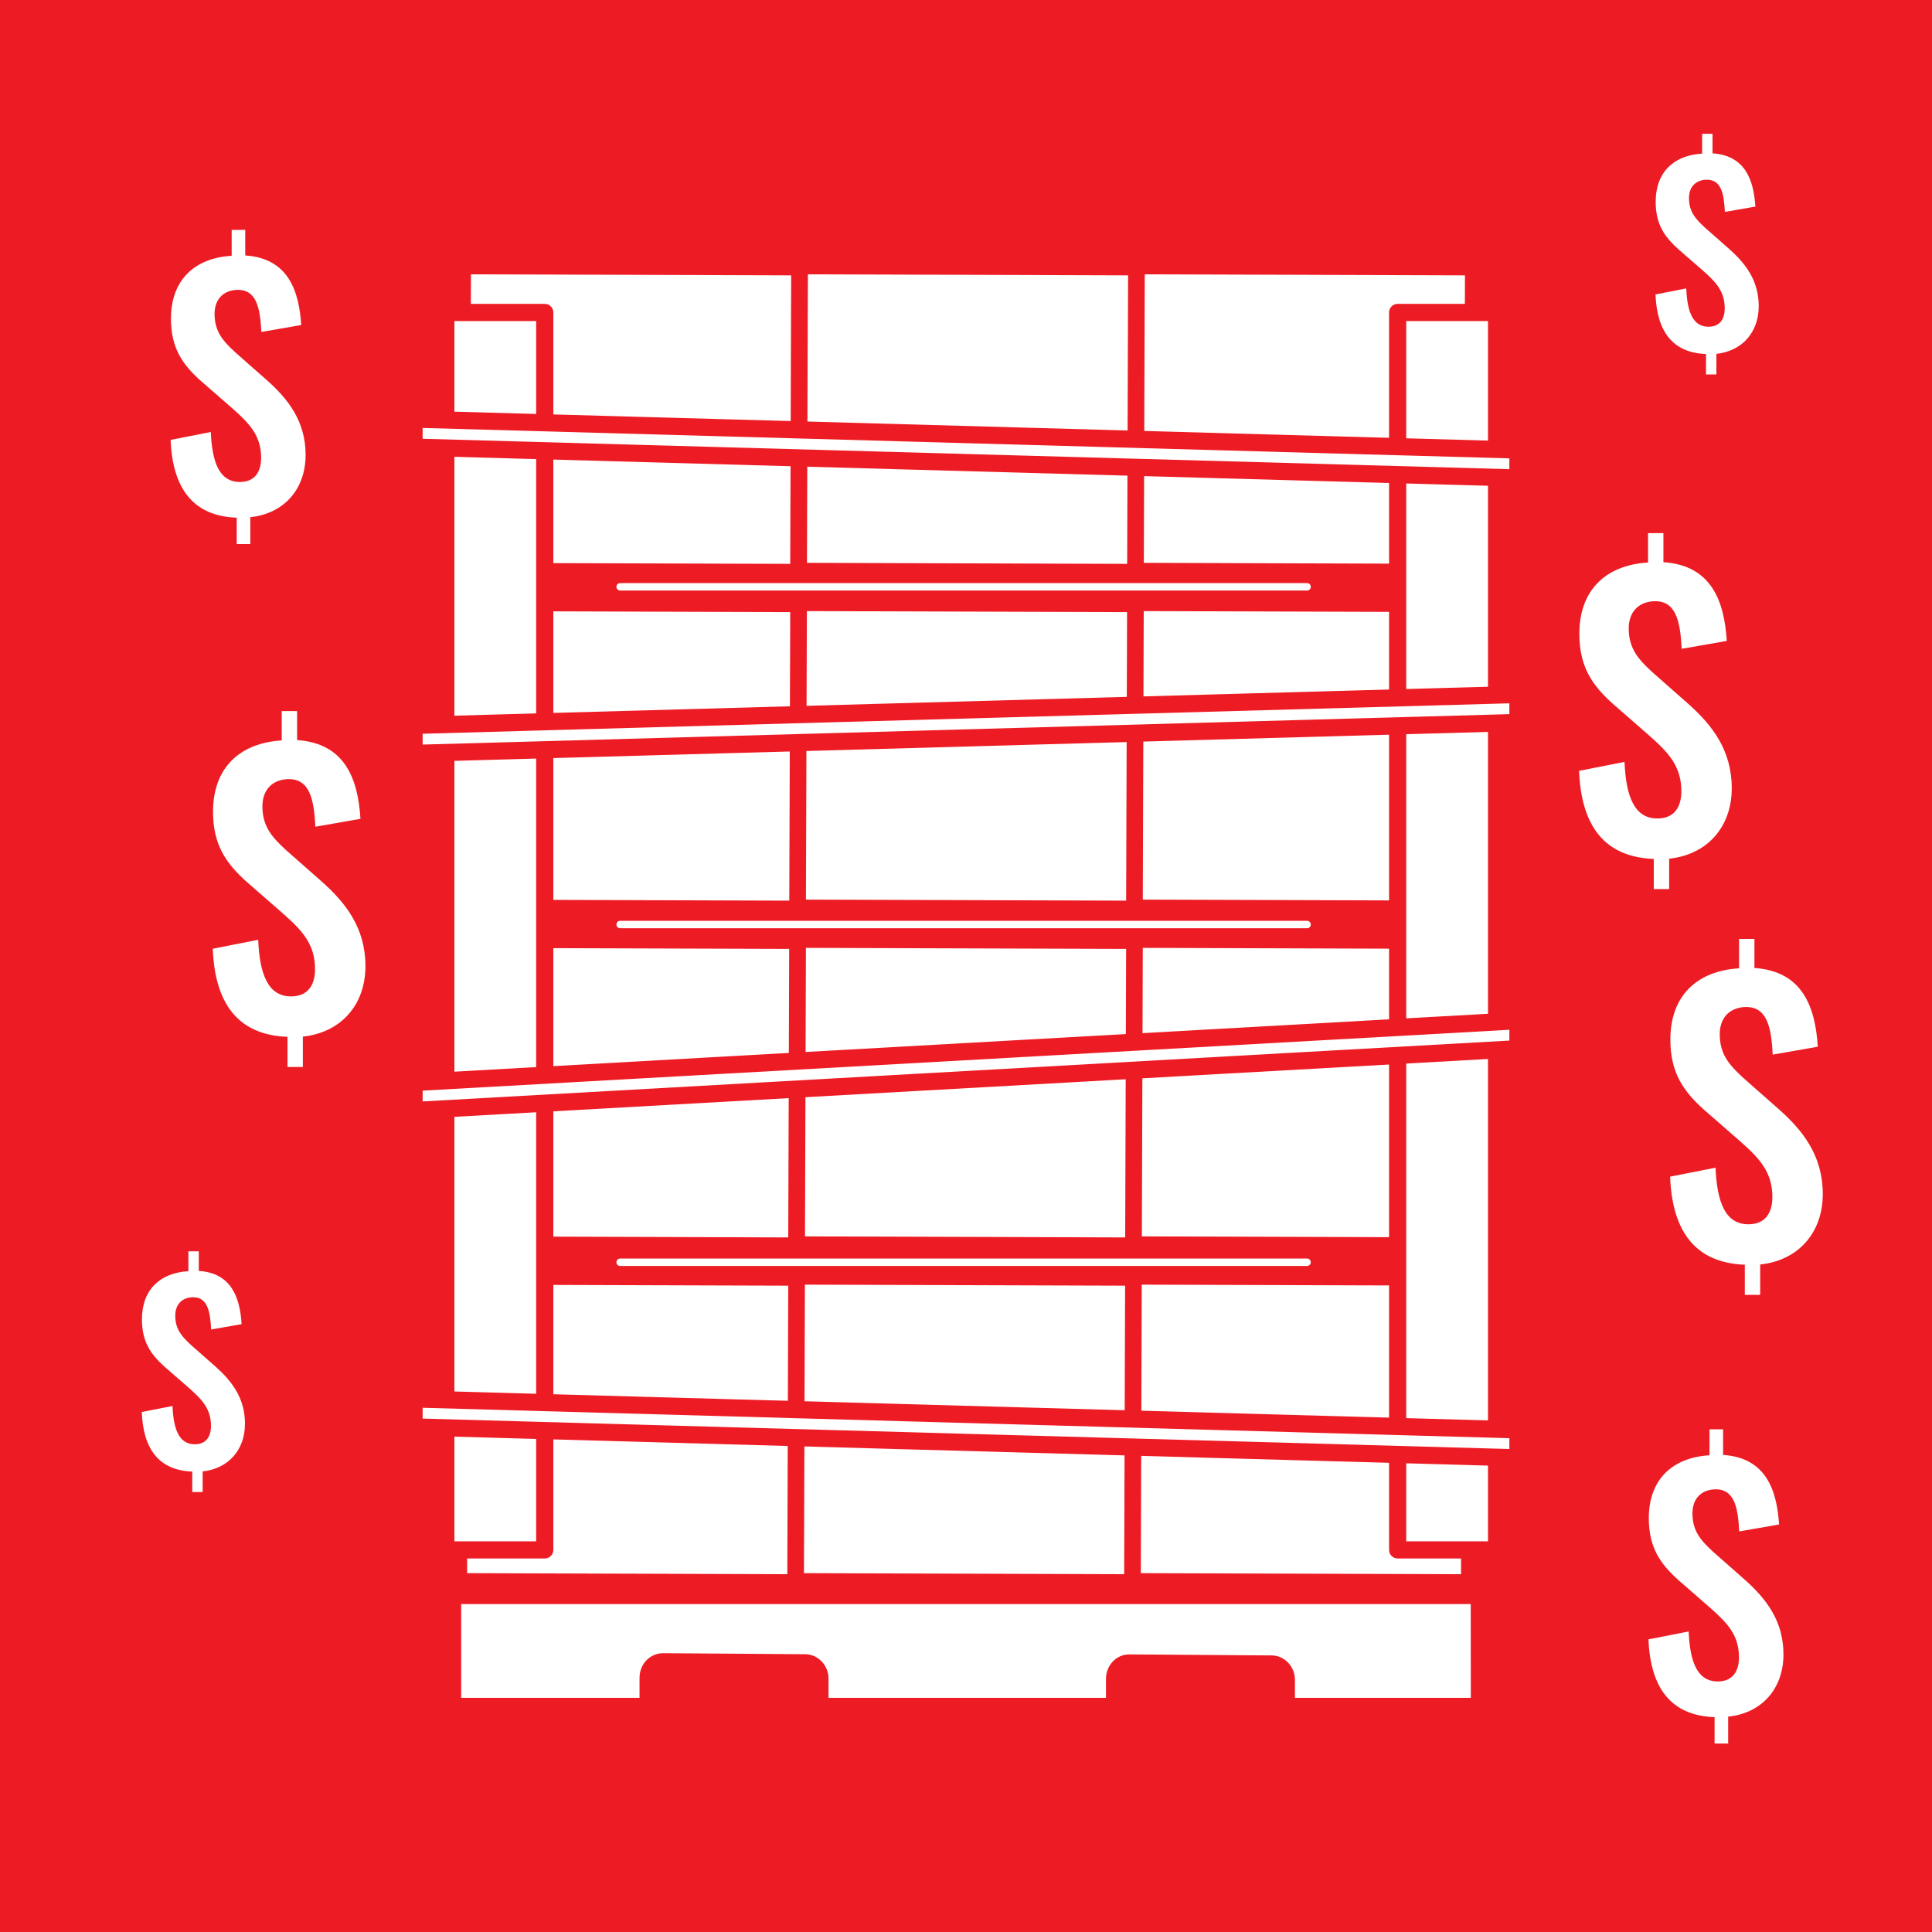
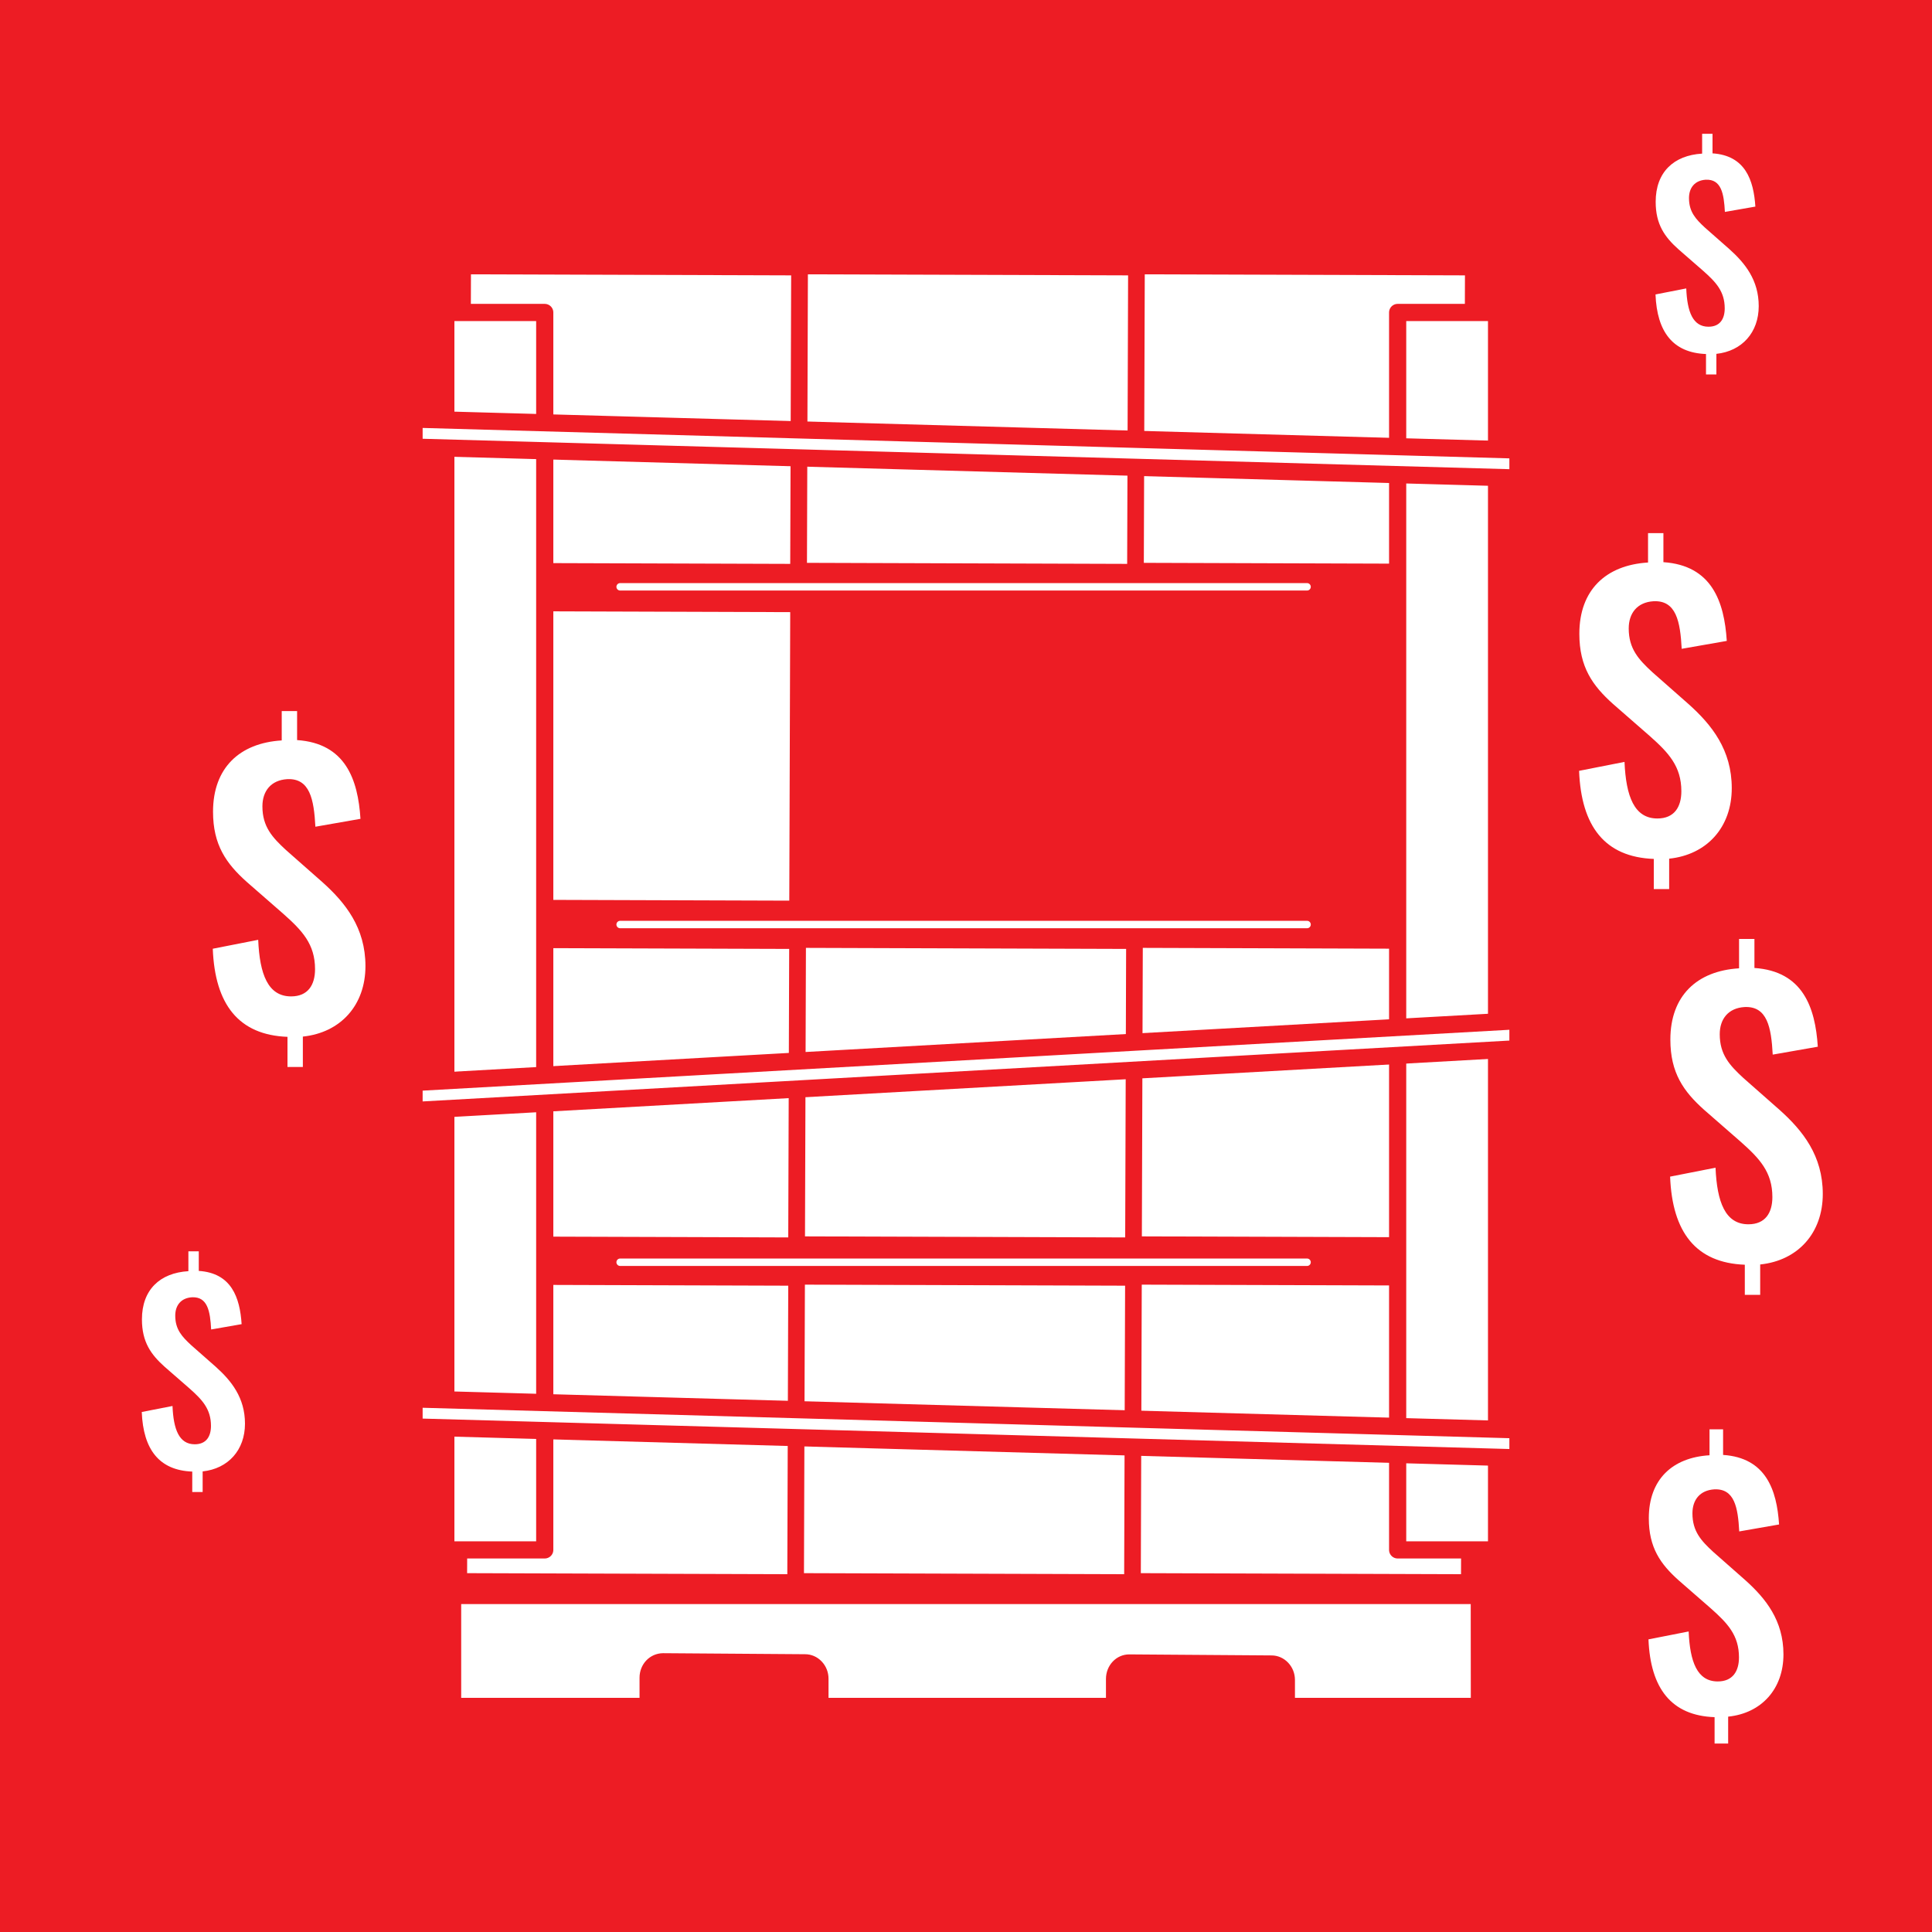
<svg xmlns="http://www.w3.org/2000/svg" version="1.1" id="Layer_1" x="0px" y="0px" viewBox="0 0 225 225" style="enable-background:new 0 0 225 225;" xml:space="preserve">
  <style type="text/css">
	.st0{fill:#ED1C24;}
	.st1{fill:#FFFFFF;}
	.st2{fill:#FFFFFF;stroke:#ED1C24;stroke-width:2;stroke-linecap:round;stroke-linejoin:round;stroke-miterlimit:10;}
	.st3{fill:none;stroke:#FFFFFF;stroke-width:0.865;stroke-linecap:round;stroke-linejoin:round;stroke-miterlimit:10;}
</style>
  <g id="Layer_1_00000057855776867540556080000017356269876344244868_">
    <g id="High_Material_Cost">
      <g>
        <g>
          <rect class="st0" width="225" height="225" />
        </g>
        <path class="st1" d="M150.81,197.73h20.48l-0.01-10.92H53.71v10.92h20.77v-2.34c0-1.58,1.19-2.84,2.73-2.86l16.55,0.12     c0.73,0,1.42,0.3,1.94,0.85c0.51,0.54,0.79,1.25,0.79,2.01v2.22h32.31v-2.2c0-1.58,1.2-2.87,2.73-2.86l16.55,0.12     c0.73,0,1.42,0.3,1.94,0.85c0.51,0.54,0.79,1.25,0.79,2.01V197.73z" />
        <rect x="56.3" y="147.83" transform="matrix(3.236000e-03 -1 1 3.236000e-03 -93.612 239.031)" class="st1" width="33.6" height="37.29" />
        <rect x="56.41" y="108.61" transform="matrix(3.236000e-03 -1 1 3.236000e-03 -54.283 200.048)" class="st1" width="33.6" height="37.29" />
        <rect x="56.53" y="69.39" transform="matrix(3.236000e-03 -1 1 3.236000e-03 -14.943 161.074)" class="st1" width="33.6" height="37.29" />
        <rect x="56.64" y="30.17" transform="matrix(3.236000e-03 -1 1 3.236000e-03 24.386 122.091)" class="st1" width="33.6" height="37.29" />
        <rect x="95.53" y="147.83" transform="matrix(3.236000e-03 -1 1 3.236000e-03 -54.509 278.261)" class="st1" width="33.6" height="37.29" />
        <rect x="95.65" y="108.61" transform="matrix(3.236000e-03 -1 1 3.236000e-03 -15.17 239.288)" class="st1" width="33.6" height="37.29" />
-         <rect x="95.76" y="69.39" transform="matrix(3.236000e-03 -1 1 3.236000e-03 24.16 200.304)" class="st1" width="33.6" height="37.29" />
        <rect x="95.88" y="30.17" transform="matrix(3.236000e-03 -1 1 3.236000e-03 63.499 161.331)" class="st1" width="33.6" height="37.29" />
        <rect x="134.76" y="147.83" transform="matrix(3.236000e-03 -1 1 3.236000e-03 -15.406 317.491)" class="st1" width="33.6" height="37.29" />
        <rect x="134.88" y="108.61" transform="matrix(3.236000e-03 -1 1 3.236000e-03 23.934 278.518)" class="st1" width="33.6" height="37.29" />
-         <rect x="134.99" y="69.39" transform="matrix(3.236000e-03 -1 1 3.236000e-03 63.263 239.534)" class="st1" width="33.6" height="37.29" />
        <rect x="135.11" y="30.17" transform="matrix(3.236000e-03 -1 1 3.236000e-03 102.603 200.561)" class="st1" width="33.6" height="37.29" />
        <rect x="51.92" y="36.39" class="st2" width="11.52" height="144.11" />
        <rect x="162.77" y="36.39" class="st2" width="11.52" height="144.11" />
        <line class="st3" x1="72.22" y1="147" x2="152.22" y2="147" />
        <line class="st3" x1="72.22" y1="107.67" x2="152.22" y2="107.67" />
        <line class="st3" x1="72.22" y1="68.34" x2="152.22" y2="68.34" />
        <polygon class="st2" points="176.78,55.67 48.22,52.07 48.22,48.81 176.78,52.41    " />
        <polygon class="st2" points="176.78,169.78 48.22,166.18 48.22,162.92 176.78,166.52    " />
-         <polygon class="st2" points="176.78,84.14 48.22,87.74 48.22,84.48 176.78,80.88    " />
        <polygon class="st2" points="176.78,122.13 48.22,129.33 48.22,126.07 176.78,118.87    " />
      </g>
-       <path class="st1" d="M27.57,60.29c-5.04-0.18-7.47-3.35-7.7-9.06l4.68-0.92c0.15,3.53,0.99,5.82,3.39,5.82    c1.73,0,2.47-1.18,2.47-2.8c0-2.58-1.33-3.98-3.28-5.71l-3.76-3.28c-2.1-1.88-3.46-3.79-3.46-7.22c0-4.49,2.72-7.07,7.07-7.33    v-3.02h1.58v2.98c4.97,0.33,6.26,4.05,6.52,8.1l-4.64,0.81c-0.15-2.8-0.55-5.01-2.91-4.9c-1.66,0.11-2.54,1.21-2.54,2.8    c0,2.1,1.03,3.2,2.43,4.49l3.72,3.28c2.39,2.14,4.45,4.71,4.45,8.65c0,4.01-2.54,6.85-6.44,7.25v3.13h-1.58L27.57,60.29    L27.57,60.29z" />
      <path class="st1" d="M33.49,120.75c-5.71-0.21-8.46-3.79-8.71-10.26l5.29-1.04c0.17,4,1.13,6.59,3.83,6.59    c1.96,0,2.79-1.33,2.79-3.17c0-2.92-1.5-4.5-3.71-6.46l-4.25-3.71c-2.38-2.13-3.92-4.29-3.92-8.17c0-5.09,3.08-8,8-8.3v-3.42h1.79    v3.38c5.63,0.38,7.09,4.58,7.38,9.17l-5.25,0.92c-0.17-3.17-0.63-5.67-3.29-5.54c-1.88,0.12-2.88,1.38-2.88,3.17    c0,2.38,1.17,3.63,2.75,5.09l4.21,3.71c2.71,2.42,5.04,5.34,5.04,9.8c0,4.54-2.88,7.75-7.29,8.21v3.54h-1.79v-3.51H33.49z" />
      <path class="st1" d="M22.4,171.38c-3.86-0.14-5.72-2.57-5.89-6.94l3.58-0.7c0.11,2.71,0.76,4.46,2.59,4.46    c1.33,0,1.89-0.9,1.89-2.14c0-1.97-1.02-3.05-2.51-4.37l-2.88-2.51c-1.61-1.44-2.65-2.9-2.65-5.53c0-3.44,2.09-5.41,5.41-5.61    v-2.31h1.21v2.28c3.81,0.25,4.79,3.1,4.99,6.2l-3.55,0.62c-0.11-2.14-0.42-3.83-2.23-3.75c-1.27,0.08-1.95,0.93-1.95,2.14    c0,1.61,0.79,2.45,1.86,3.44l2.85,2.51c1.83,1.64,3.41,3.61,3.41,6.63c0,3.07-1.95,5.24-4.93,5.56v2.4h-1.21v-2.38H22.4z" />
      <path class="st1" d="M199.68,199.98c-5.04-0.18-7.47-3.35-7.7-9.06l4.68-0.92c0.15,3.53,0.99,5.82,3.39,5.82    c1.73,0,2.47-1.18,2.47-2.8c0-2.58-1.33-3.98-3.28-5.71l-3.76-3.28c-2.1-1.88-3.46-3.79-3.46-7.22c0-4.49,2.72-7.07,7.07-7.33    v-3.02h1.58v2.98c4.97,0.33,6.26,4.05,6.52,8.1l-4.64,0.81c-0.15-2.8-0.55-5.01-2.91-4.9c-1.66,0.11-2.54,1.21-2.54,2.8    c0,2.1,1.03,3.2,2.43,4.49l3.72,3.28c2.39,2.14,4.45,4.71,4.45,8.65c0,4.01-2.54,6.85-6.44,7.25v3.13h-1.58L199.68,199.98    L199.68,199.98z" />
      <path class="st1" d="M203.21,147.29c-5.71-0.21-8.46-3.79-8.71-10.26l5.29-1.04c0.17,4,1.13,6.59,3.83,6.59    c1.96,0,2.79-1.33,2.79-3.17c0-2.92-1.5-4.5-3.71-6.46l-4.25-3.71c-2.38-2.13-3.92-4.29-3.92-8.17c0-5.09,3.08-8,8-8.3v-3.42h1.79    v3.38c5.63,0.38,7.09,4.58,7.38,9.17l-5.25,0.92c-0.17-3.17-0.63-5.67-3.29-5.54c-1.88,0.12-2.88,1.38-2.88,3.17    c0,2.38,1.17,3.63,2.75,5.09l4.21,3.71c2.71,2.42,5.04,5.34,5.04,9.8c0,4.54-2.88,7.75-7.29,8.21v3.54h-1.79v-3.51H203.21z" />
      <path class="st1" d="M192.61,100.03c-5.71-0.21-8.46-3.79-8.71-10.26l5.29-1.04c0.17,4,1.13,6.59,3.83,6.59    c1.96,0,2.79-1.33,2.79-3.17c0-2.92-1.5-4.5-3.71-6.46l-4.25-3.71c-2.38-2.13-3.92-4.29-3.92-8.17c0-5.09,3.08-8,8-8.3v-3.42h1.79    v3.38c5.63,0.38,7.09,4.58,7.38,9.17l-5.25,0.92c-0.17-3.17-0.63-5.67-3.29-5.54c-1.88,0.12-2.88,1.38-2.88,3.17    c0,2.38,1.17,3.63,2.75,5.09l4.21,3.71c2.71,2.42,5.04,5.34,5.04,9.8c0,4.54-2.88,7.75-7.29,8.21v3.54h-1.79v-3.51H192.61z" />
      <path class="st1" d="M198.69,41.23c-3.86-0.14-5.72-2.57-5.89-6.94l3.58-0.7c0.11,2.71,0.76,4.46,2.59,4.46    c1.33,0,1.89-0.9,1.89-2.14c0-1.97-1.02-3.05-2.51-4.37l-2.88-2.51c-1.61-1.44-2.65-2.9-2.65-5.53c0-3.44,2.09-5.41,5.41-5.61    v-2.31h1.21v2.28c3.81,0.25,4.79,3.1,4.99,6.2l-3.55,0.62c-0.11-2.14-0.42-3.83-2.23-3.75c-1.27,0.08-1.95,0.93-1.95,2.14    c0,1.61,0.79,2.45,1.86,3.44l2.85,2.51c1.83,1.64,3.41,3.61,3.41,6.63c0,3.07-1.95,5.24-4.93,5.56v2.4h-1.21v-2.38H198.69z" />
    </g>
  </g>
</svg>